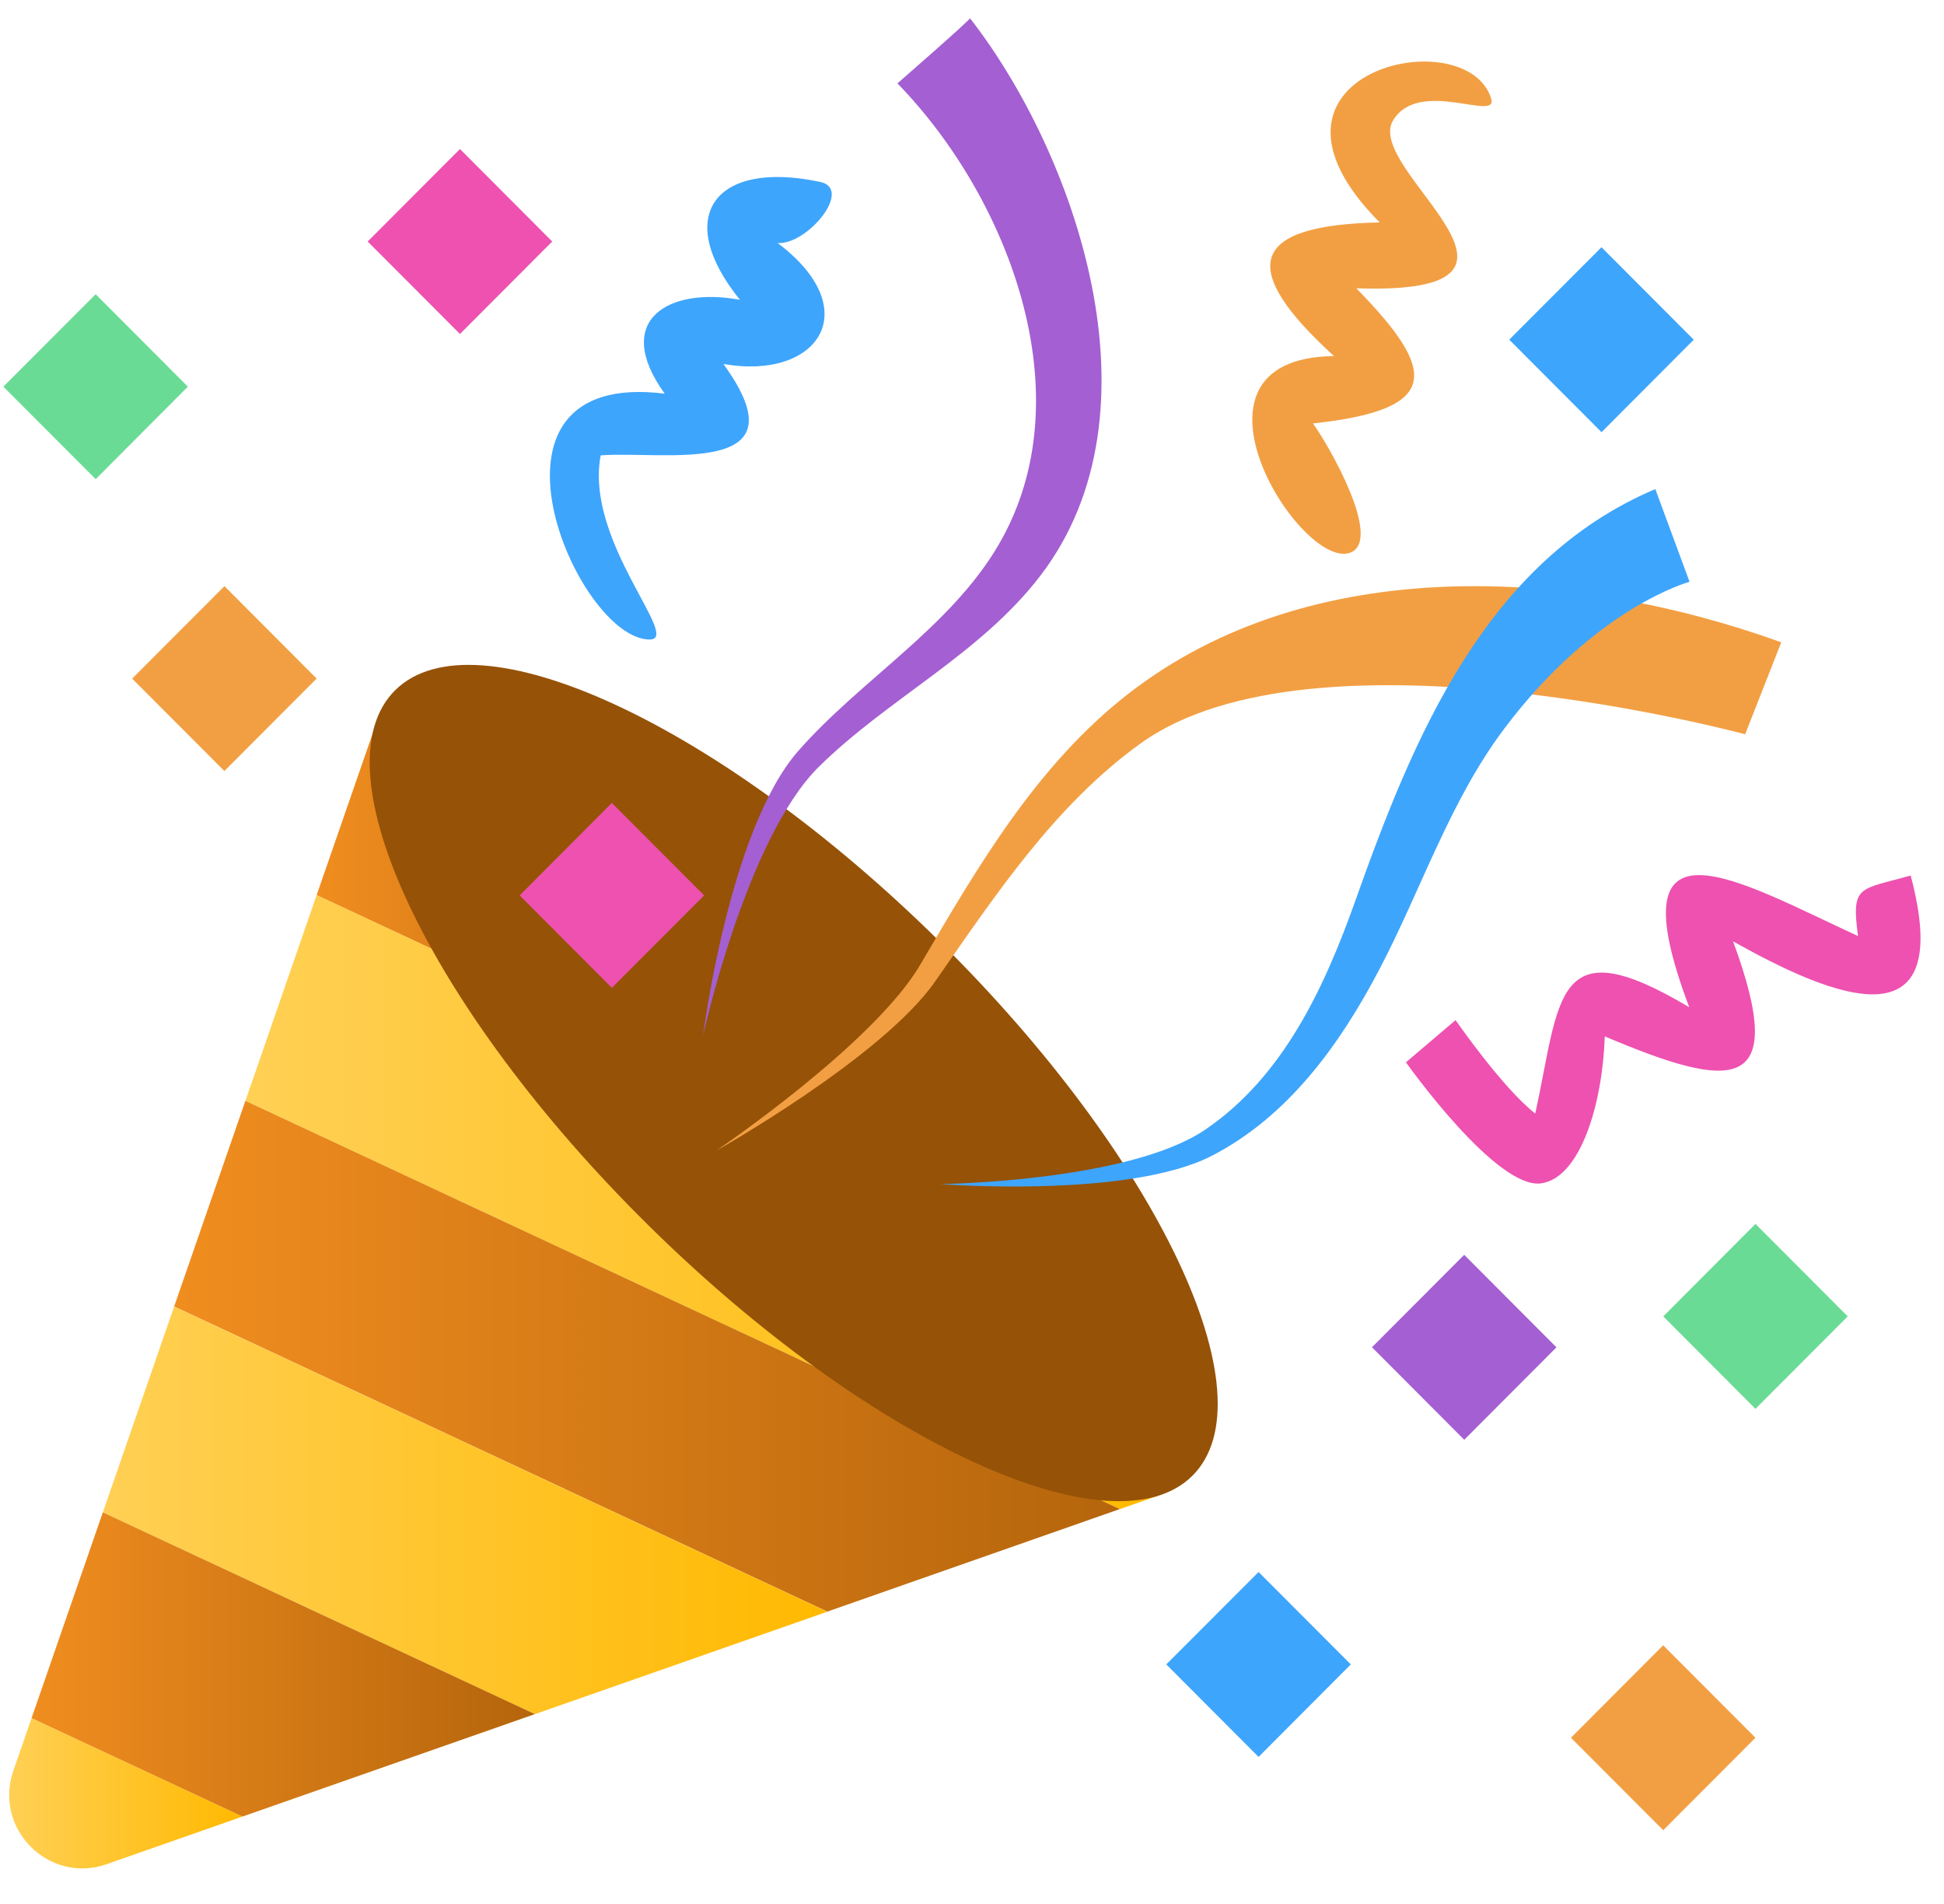
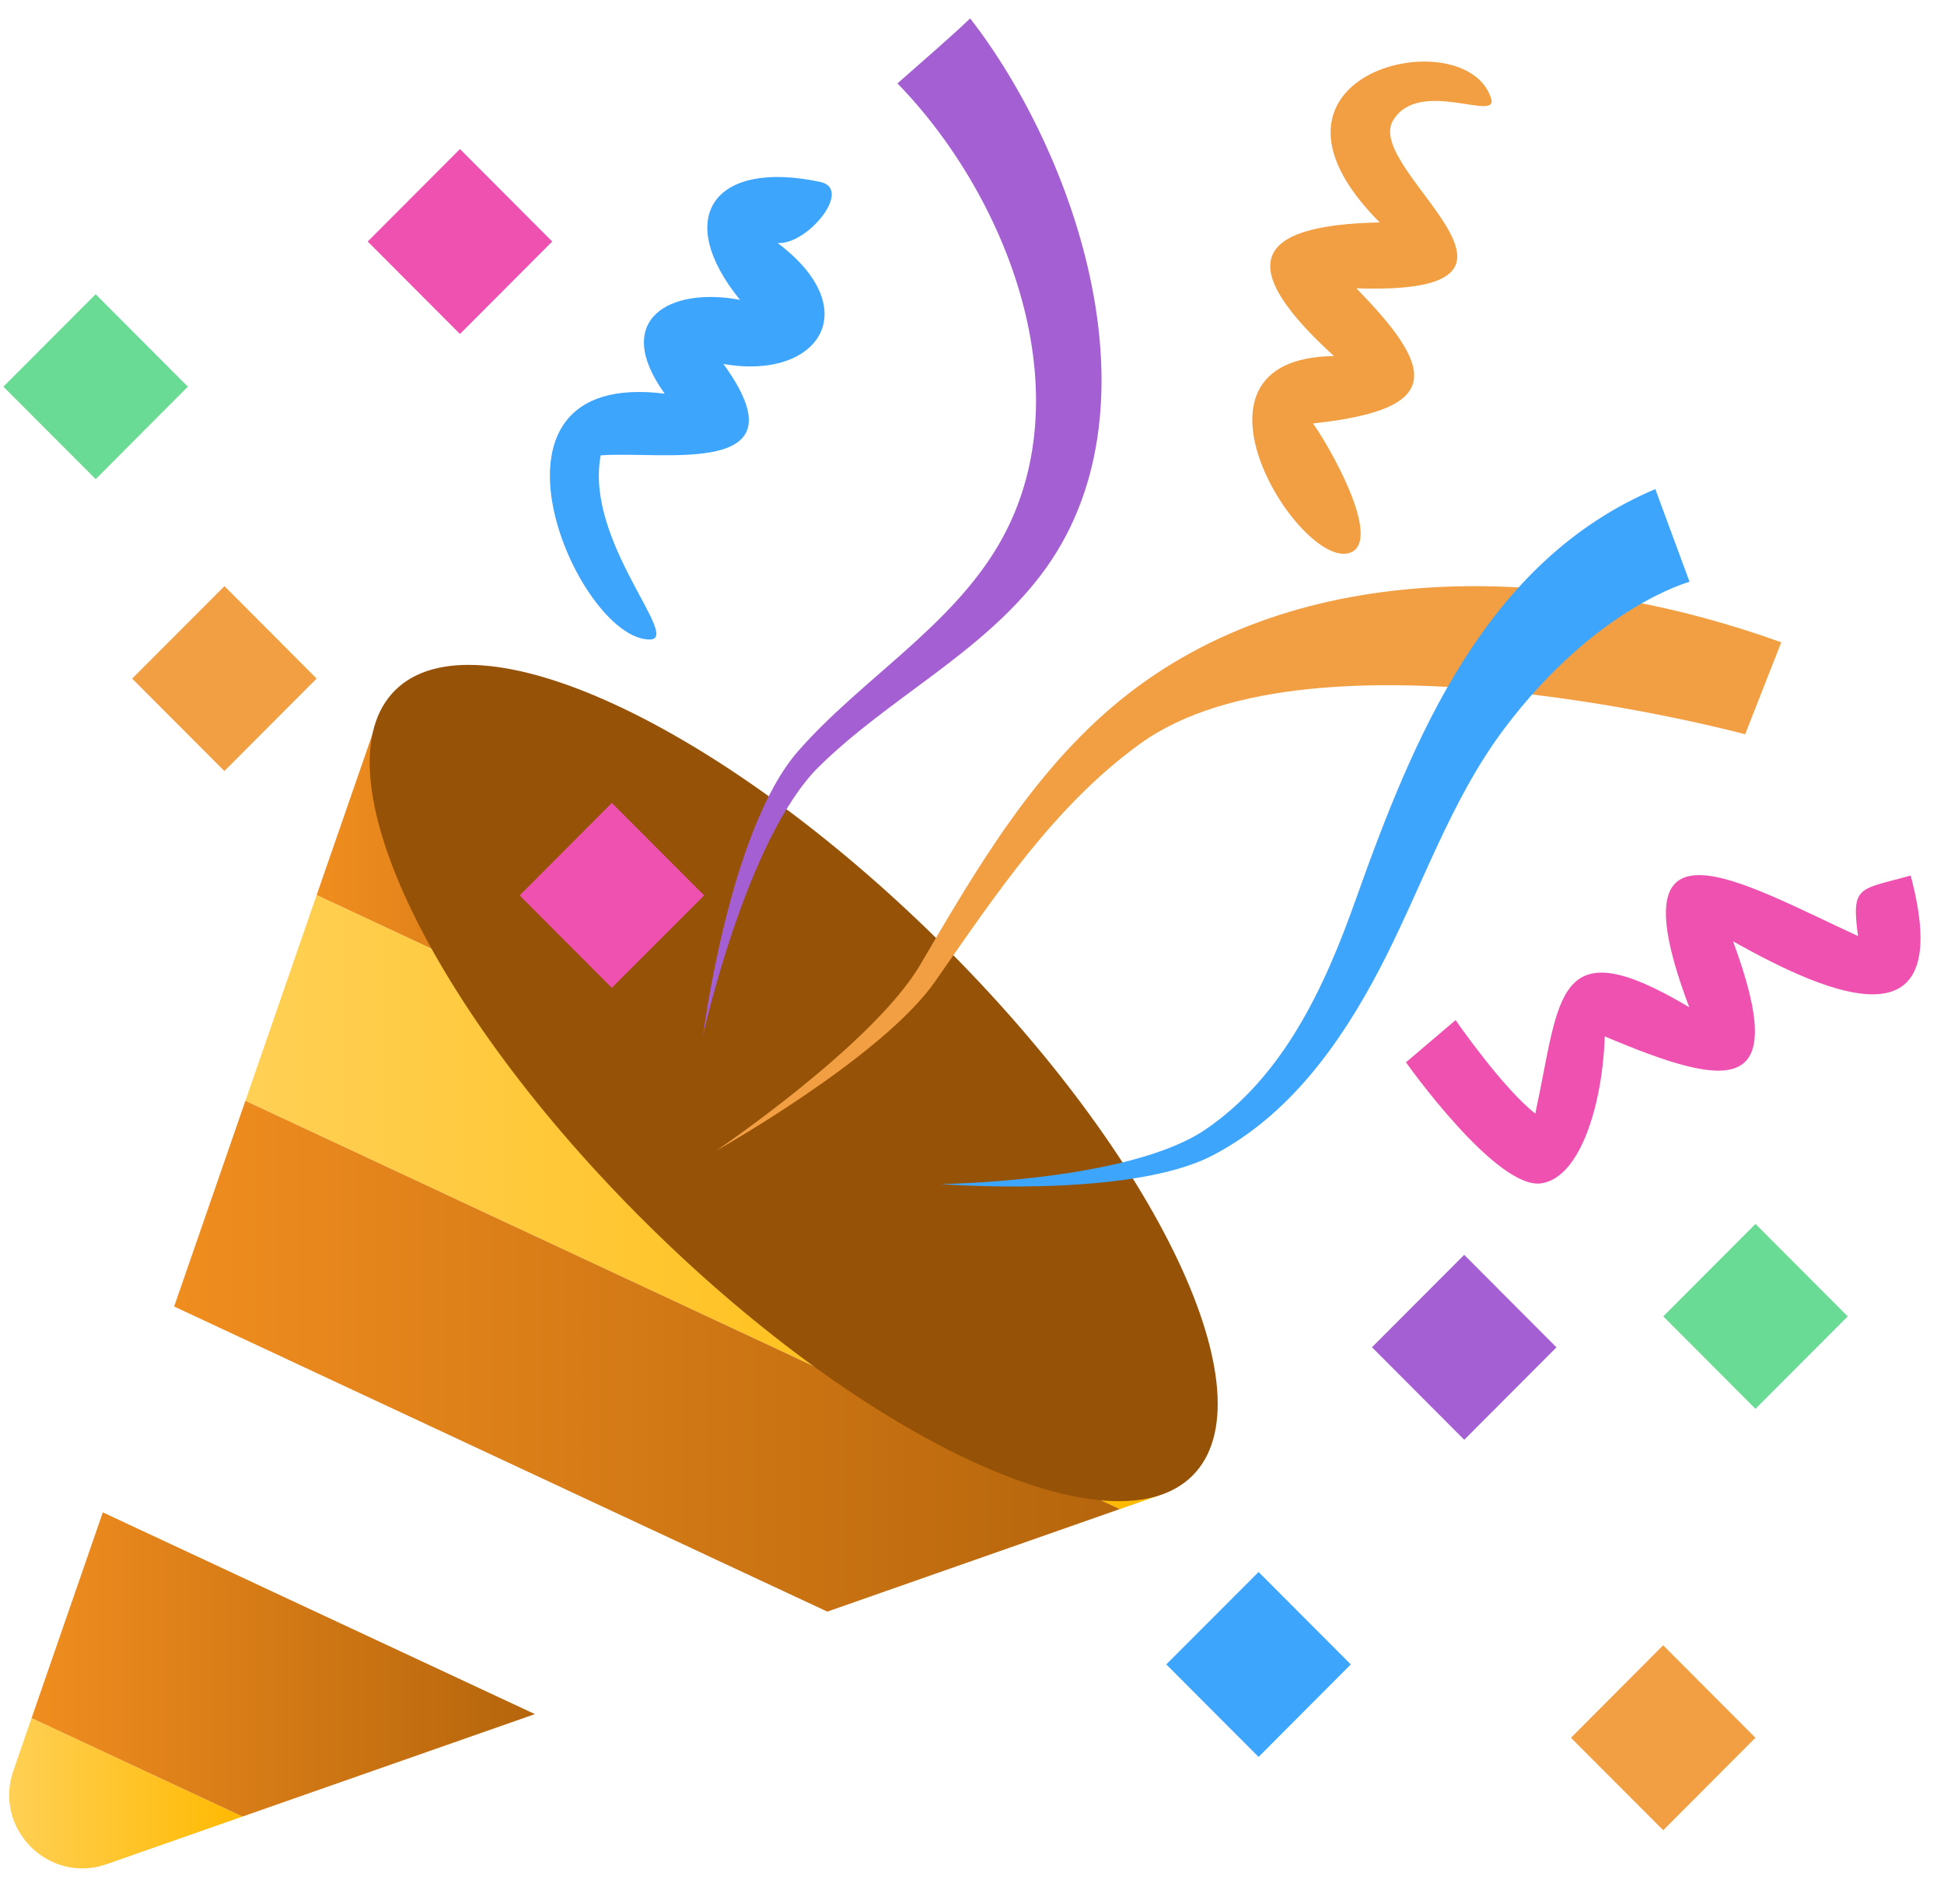
<svg xmlns="http://www.w3.org/2000/svg" width="48" height="47" viewBox="0 0 48 47" fill="none">
  <path d="M2.635 46.018L5.987 44.843L0.78 42.412L0.329 43.713C-0.167 45.145 1.207 46.519 2.635 46.018Z" fill="url(#paint0_linear_1_2147)" />
  <path d="M19.186 27.405L9.397 17.543L7.818 22.097L19.186 27.405Z" fill="url(#paint1_linear_1_2147)" />
  <path d="M7.818 22.096L6.059 27.176L27.648 37.254L28.625 36.913L19.186 27.405L7.818 22.096Z" fill="url(#paint2_linear_1_2147)" />
  <path d="M4.3 32.252L20.427 39.784L27.648 37.253L6.059 27.175L4.3 32.252Z" fill="url(#paint3_linear_1_2147)" />
-   <path d="M2.539 37.335L13.207 42.315L20.427 39.786L4.3 32.254L2.539 37.335Z" fill="url(#paint4_linear_1_2147)" />
  <path d="M2.539 37.334L0.78 42.412L5.987 44.843L13.207 42.314L2.539 37.334Z" fill="url(#paint5_linear_1_2147)" />
  <path d="M23.171 23.212C28.603 28.569 31.408 34.489 29.436 36.436C27.461 38.38 21.455 35.615 16.022 30.259C10.59 24.903 7.787 18.983 9.76 17.036C11.734 15.09 17.739 17.855 23.171 23.212Z" fill="#965207" />
  <path d="M16.412 9.718C15.098 7.891 16.524 7.074 18.271 7.402C16.61 5.353 17.635 3.934 20.253 4.491C21.072 4.666 19.933 6.051 19.2 5.999C21.401 7.652 20.194 9.396 17.862 8.985C19.923 11.822 16.381 11.123 14.832 11.241C14.428 13.365 16.847 15.787 16.04 15.787C14.236 15.787 11.366 9.088 16.412 9.718Z" fill="#3EA5FC" />
  <path d="M33.363 13.633C32.172 14.17 28.765 8.837 32.938 8.79C30.543 6.608 30.852 5.555 34.067 5.491C30.384 1.792 36.205 0.452 36.819 2.434C37.001 3.027 35.036 1.911 34.396 2.974C33.657 4.201 38.929 7.301 33.489 7.117C35.489 9.158 35.61 10.11 32.419 10.453C32.836 11.032 34.119 13.292 33.363 13.633Z" fill="#F29F43" />
  <path d="M34.715 26.224L35.94 25.182C35.94 25.182 37.097 26.856 37.908 27.49C38.533 24.617 38.366 22.871 41.71 24.865C39.821 19.864 42.933 21.753 45.877 23.107C45.706 21.838 45.904 21.972 47.177 21.613C48.307 25.865 45.269 24.634 42.791 23.236C44.209 27.072 42.725 26.896 39.624 25.584C39.572 27.21 39.04 29.054 38.067 29.21C36.958 29.393 34.715 26.224 34.715 26.224Z" fill="#EE51AF" />
  <path d="M25.686 14.214C24.2 16.154 21.934 17.236 20.215 18.932C18.429 20.699 17.361 25.556 17.361 25.556C17.361 25.556 18 20.49 19.708 18.54C21.254 16.776 23.465 15.492 24.661 13.441C26.802 9.772 24.89 4.862 22.159 2.059C22.734 1.549 23.494 0.9 23.954 0.454C26.526 3.759 28.81 10.142 25.686 14.214Z" fill="#A45FD2" />
  <path d="M28.161 18.353C26.031 19.888 24.567 22.114 23.084 24.236C21.774 26.108 17.681 28.407 17.681 28.407C17.681 28.407 21.572 25.78 22.727 23.807C24.149 21.38 25.603 18.881 27.86 17.126C32.373 13.618 38.878 14.011 43.982 15.856C43.691 16.597 43.09 18.126 43.09 18.126C43.09 18.126 32.462 15.255 28.161 18.353Z" fill="#F29F43" />
  <path d="M37.149 17.979C35.794 19.778 35.097 21.951 34.06 23.927C33.095 25.769 31.819 27.55 29.929 28.528C27.873 29.593 23.222 29.23 23.222 29.23C23.222 29.23 27.849 29.174 29.751 27.891C31.691 26.579 32.71 24.361 33.469 22.224C34.891 18.225 36.673 13.852 40.872 12.073C41.155 12.837 41.717 14.362 41.717 14.362C41.717 14.362 39.406 14.98 37.149 17.979Z" fill="#3EA5FC" />
  <path d="M0.083 9.545L2.362 7.263L4.639 9.545L2.363 11.828L0.083 9.545Z" fill="#6ADB95" />
  <path d="M5.542 14.469L3.263 16.752L5.54 19.033L7.818 16.751L5.542 14.469Z" fill="#F29F43" />
  <path d="M11.357 3.679L9.079 5.962L11.357 8.245L13.635 5.962L11.357 3.679Z" fill="#EE51AF" />
  <path d="M36.153 30.976L33.876 33.258L36.154 35.542L38.431 33.26L36.153 30.976Z" fill="#A45FD2" />
  <path d="M28.797 41.087L31.076 38.806L33.353 41.087L31.076 43.371L28.797 41.087Z" fill="#3EA5FC" />
  <path d="M41.066 40.615L38.789 42.898L41.067 45.18L43.344 42.898L41.066 40.615Z" fill="#F29F43" />
  <path d="M41.068 32.496L43.345 30.213L45.623 32.496L43.345 34.778L41.068 32.496Z" fill="#6ADB95" />
-   <path d="M37.265 8.385L39.543 6.103L41.821 8.386L39.544 10.669L37.265 8.385Z" fill="#3EA5FC" />
  <path d="M12.831 22.104L15.107 19.821L17.386 22.104L15.107 24.385L12.831 22.104Z" fill="#EE51AF" />
  <defs>
    <linearGradient id="paint0_linear_1_2147" x1="0.226" y1="44.268" x2="5.988" y2="44.268" gradientUnits="userSpaceOnUse">
      <stop stop-color="#FFD055" />
      <stop offset="1" stop-color="#FFB900" />
    </linearGradient>
    <linearGradient id="paint1_linear_1_2147" x1="7.819" y1="22.474" x2="19.187" y2="22.474" gradientUnits="userSpaceOnUse">
      <stop stop-color="#F08D1F" />
      <stop offset="1" stop-color="#B5650C" />
    </linearGradient>
    <linearGradient id="paint2_linear_1_2147" x1="6.059" y1="29.675" x2="28.625" y2="29.675" gradientUnits="userSpaceOnUse">
      <stop stop-color="#FFD055" />
      <stop offset="1" stop-color="#FFB900" />
    </linearGradient>
    <linearGradient id="paint3_linear_1_2147" x1="4.299" y1="33.48" x2="27.648" y2="33.48" gradientUnits="userSpaceOnUse">
      <stop stop-color="#F08D1F" />
      <stop offset="1" stop-color="#B5650C" />
    </linearGradient>
    <linearGradient id="paint4_linear_1_2147" x1="2.539" y1="37.285" x2="20.426" y2="37.285" gradientUnits="userSpaceOnUse">
      <stop stop-color="#FFD055" />
      <stop offset="1" stop-color="#FFB900" />
    </linearGradient>
    <linearGradient id="paint5_linear_1_2147" x1="0.78" y1="41.088" x2="13.208" y2="41.088" gradientUnits="userSpaceOnUse">
      <stop stop-color="#F08D1F" />
      <stop offset="1" stop-color="#B5650C" />
    </linearGradient>
  </defs>
</svg>